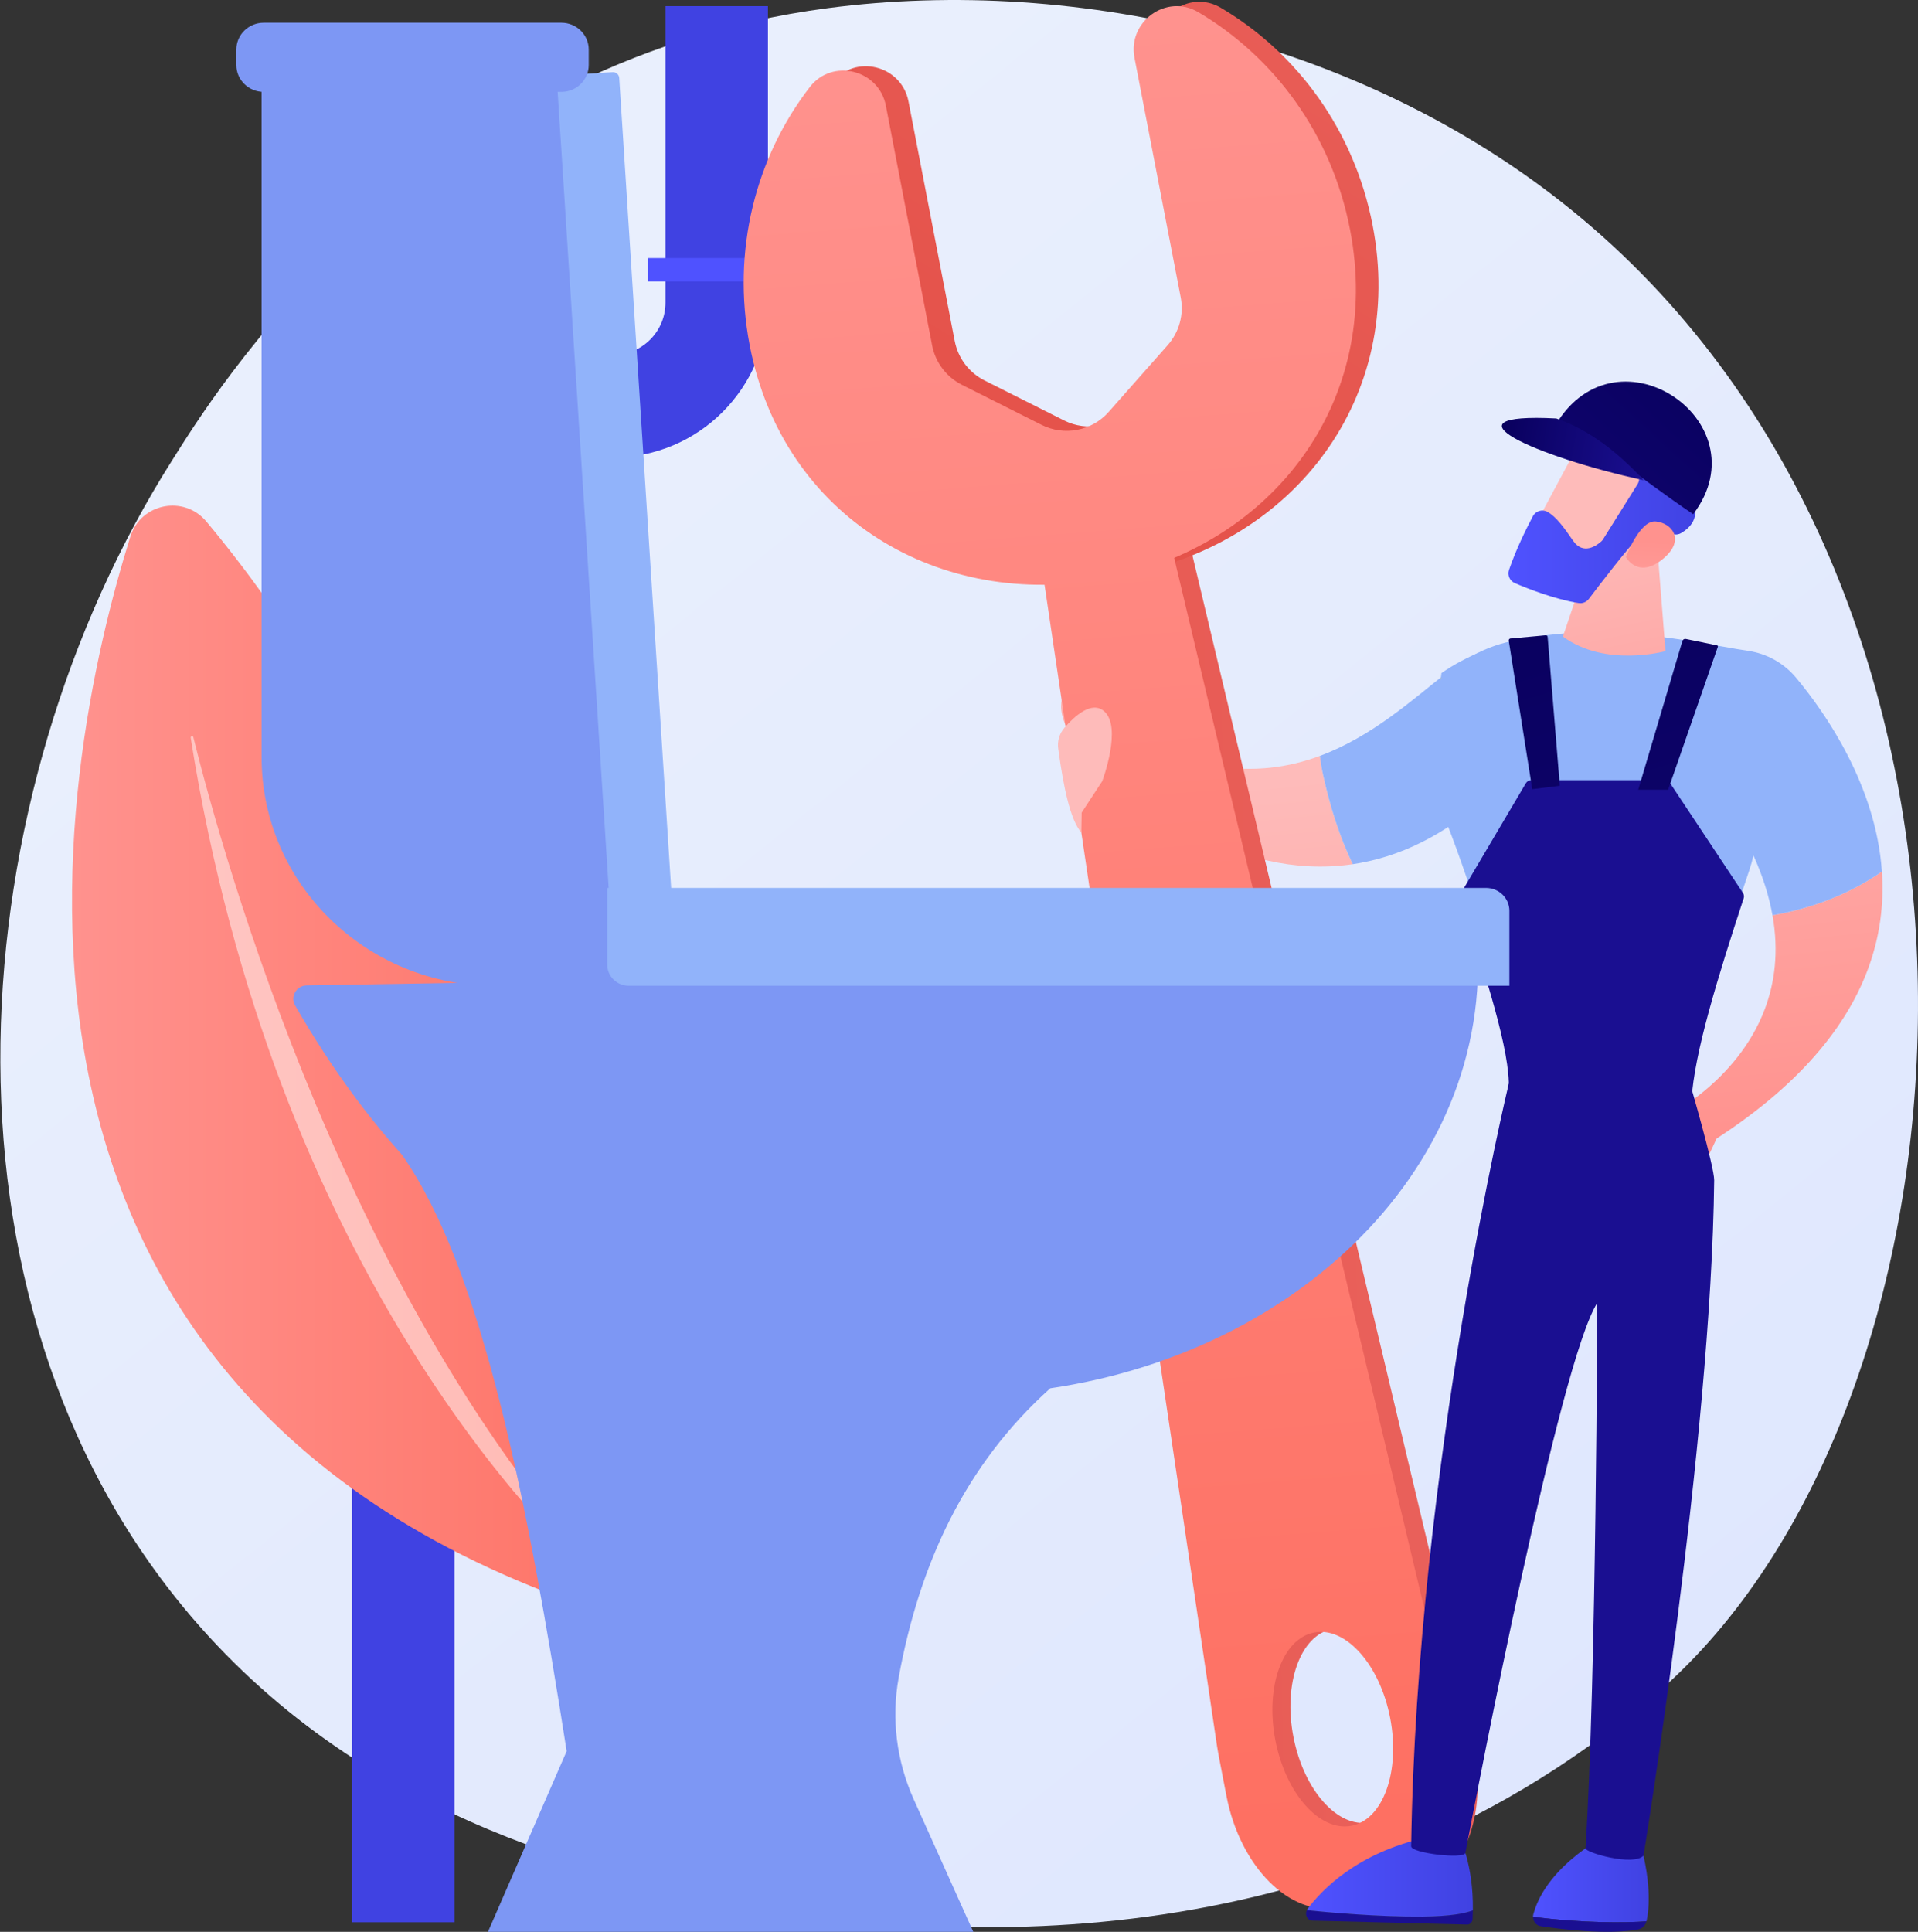
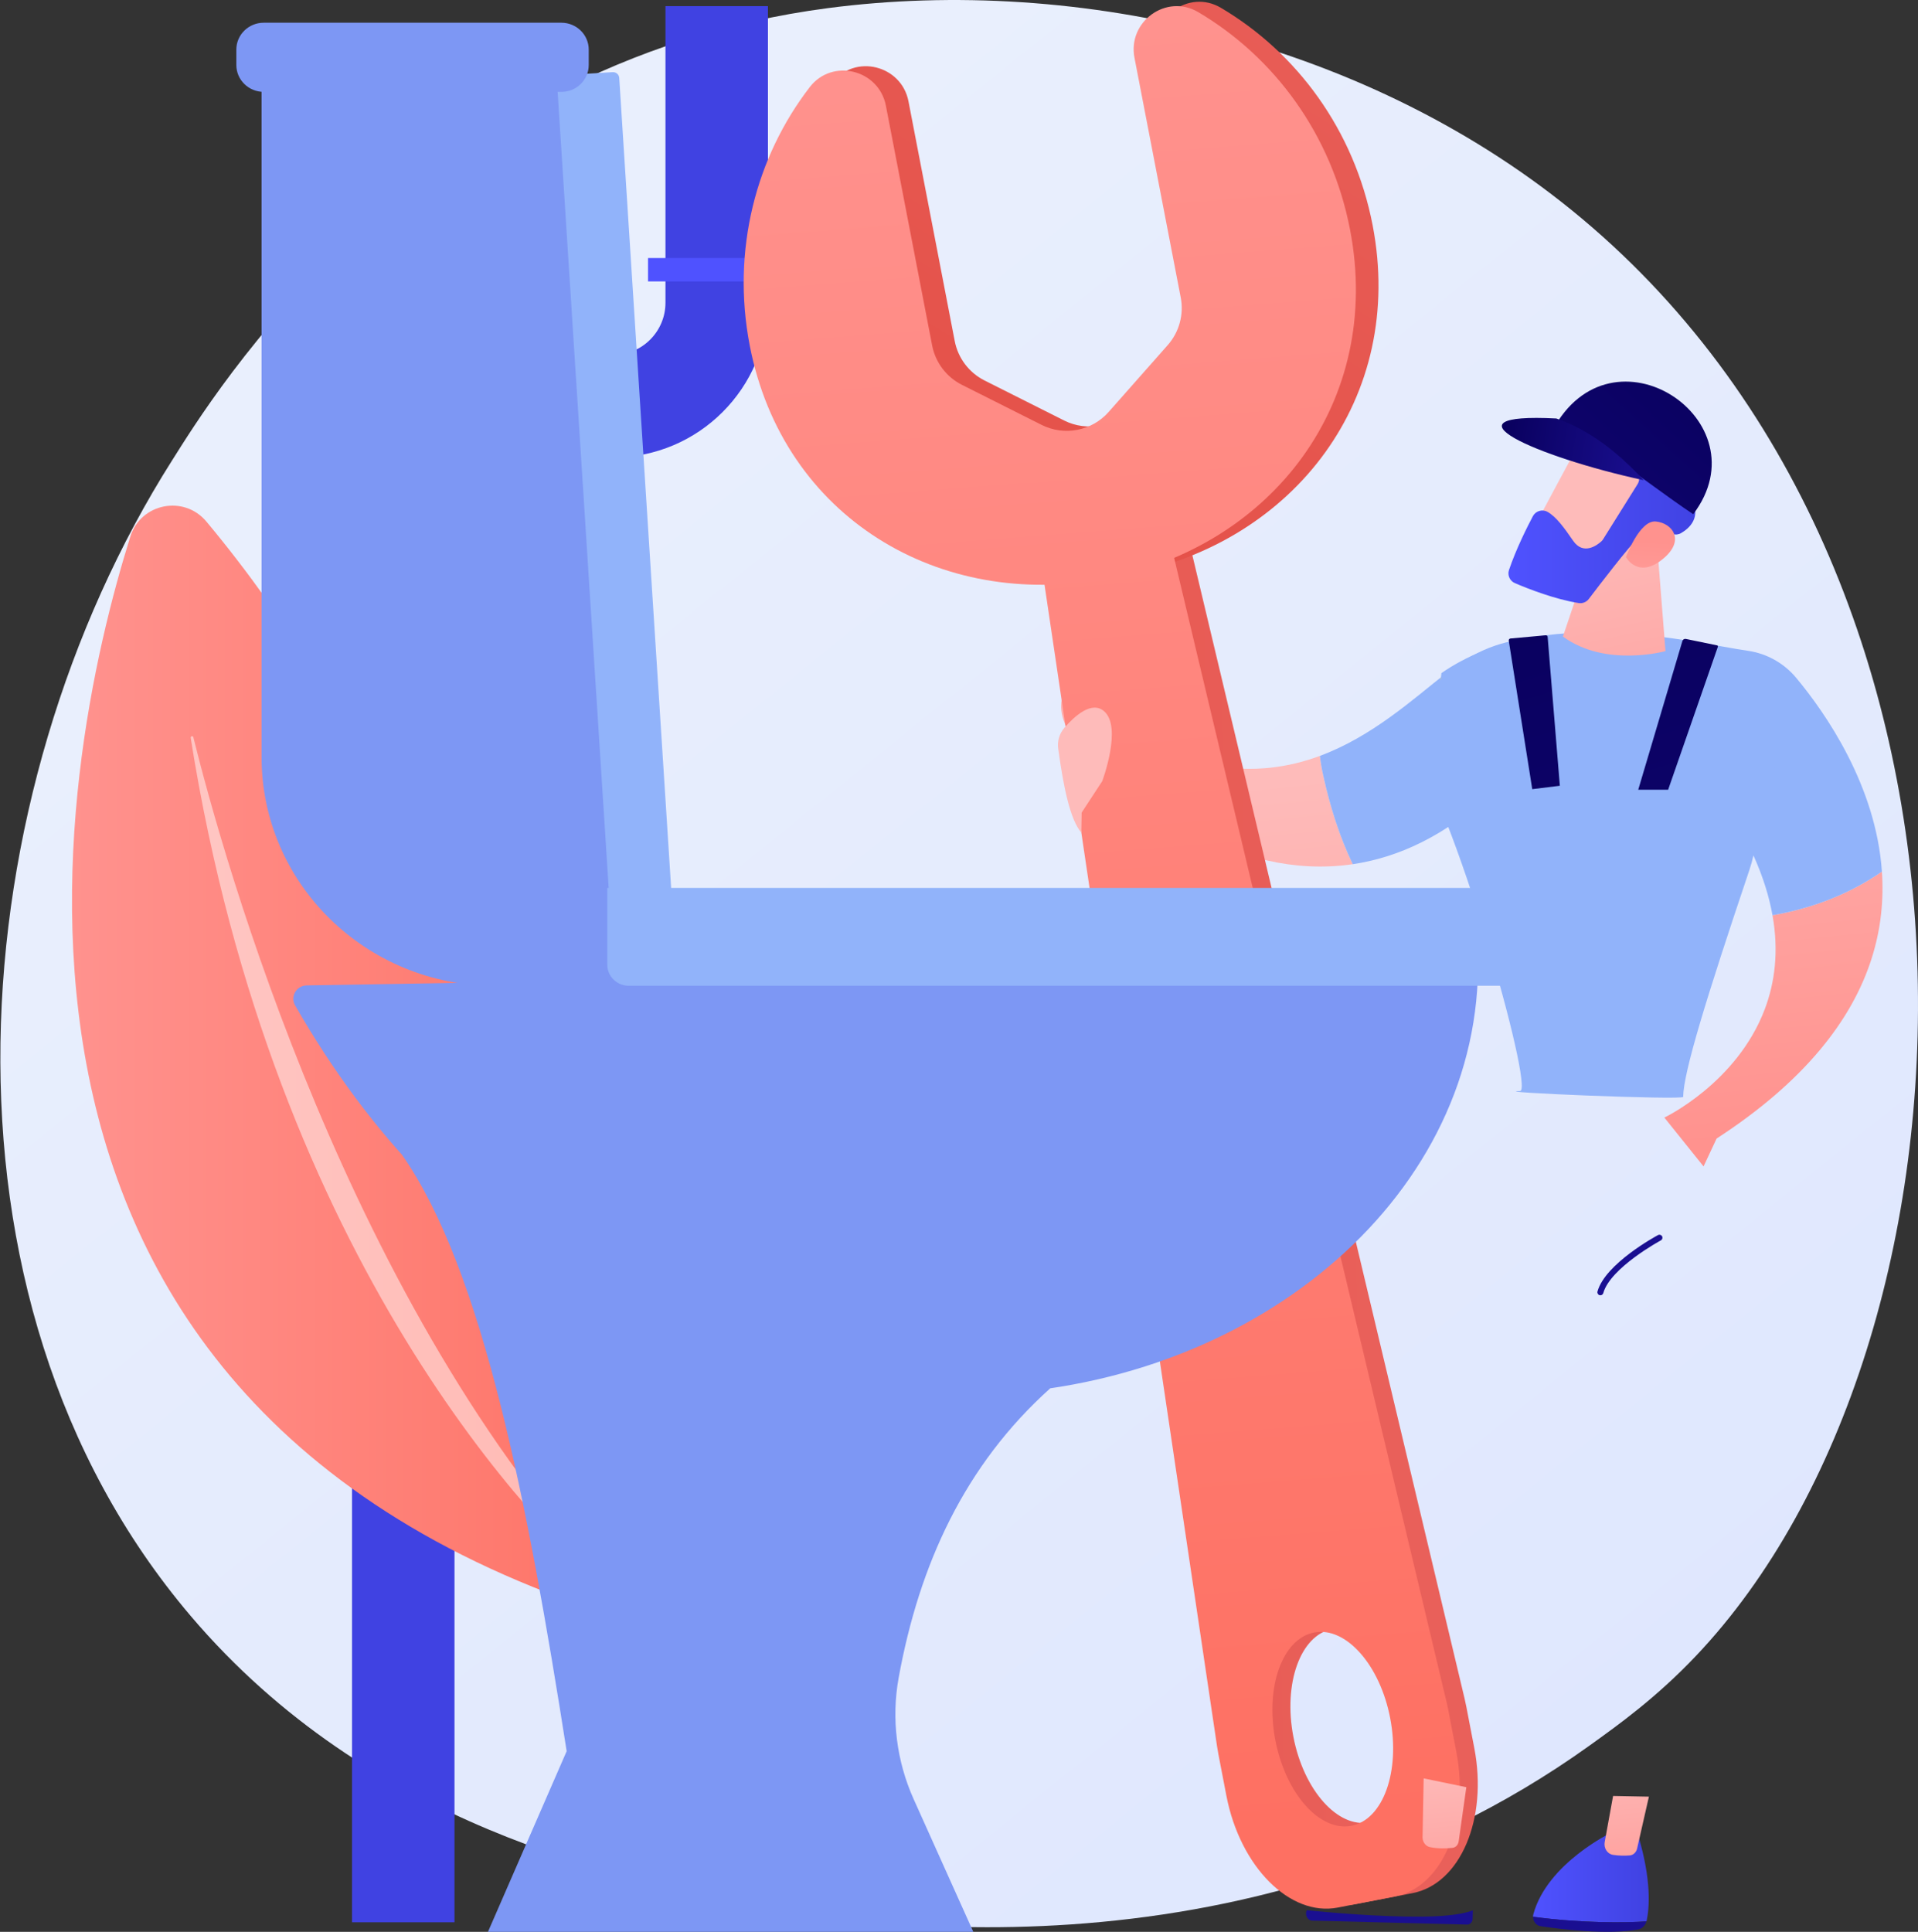
<svg xmlns="http://www.w3.org/2000/svg" width="422" height="425" viewBox="0 0 422 425" fill="none">
  <rect x="0" y="0" width="422" height="425" fill="#333333" stroke="none" />
  <path d="M373.094 364.352C364.431 373.475 356.234 379.357 349.756 384.007C273.623 438.646 183.536 422.719 164.391 418.829C136.118 413.085 81.468 401.983 41.957 355.509C-17.82 285.197 -8.511 174.422 37.855 101.3C46.337 87.925 91.137 13.686 182.194 1.782C237.3 -5.424 301.537 9.109 348.055 48.09C445.7 129.913 438.748 295.216 373.094 364.352Z" fill="url(#paint0_linear_17_630)" />
  <path d="M99.999 422.904H77.452V112.121C77.452 93.353 92.718 78.084 111.482 78.084H134.935C141.267 78.084 146.418 72.931 146.418 66.599V1.348H168.965V66.599C168.965 85.367 153.699 100.636 134.935 100.636H111.482C105.151 100.636 99.999 105.789 99.999 112.121V422.904Z" fill="url(#paint1_linear_17_630)" />
  <path d="M172.622 56.771H142.581V61.914H172.622V56.771Z" fill="url(#paint2_linear_17_630)" />
  <path d="M124.183 74.094V104.141H119.042V74.094H124.183Z" fill="url(#paint3_linear_17_630)" />
  <path d="M73.576 122.019H103.616V127.162H73.576V122.019Z" fill="url(#paint4_linear_17_630)" />
  <path d="M150.032 359.815C150.032 359.815 118.808 202.584 45.414 114.747C40.481 108.843 30.976 110.701 28.676 118.044C13.289 167.144 -18.256 316.632 150.032 359.815Z" fill="url(#paint5_linear_17_630)" />
  <path opacity="0.5" d="M134.874 349.195C135.24 349.582 134.715 350.151 134.3 349.817C118.988 337.534 60.236 277.781 41.957 162.311C41.899 161.94 42.445 161.82 42.536 162.185C49.206 189.04 76.861 288.176 134.874 349.195Z" fill="white" />
  <path d="M388.311 221.963C390.477 216.202 391.413 209.349 389.987 201.358C398.736 199.835 406.898 196.715 414.06 191.748C414.911 204.048 411.646 217.63 400.323 231.1C394.827 237.639 387.432 244.153 377.687 250.481L374.817 256.61L366.194 245.866C366.192 245.866 382.174 238.283 388.311 221.963Z" fill="url(#paint6_linear_17_630)" />
  <path d="M266.986 168.442C275.827 169.991 283.565 168.835 290.404 166.297C290.584 167.815 290.84 169.343 291.195 170.88C292.689 177.605 294.747 184.118 297.633 190.121C284.386 192.08 272.422 188.236 263.503 183.648C263.377 177.426 265.075 172.254 266.986 168.442Z" fill="url(#paint7_linear_17_630)" />
  <path d="M290.402 166.297C301.888 162.036 310.831 153.878 318.176 148.097C333.648 135.92 345.39 142.208 345.39 142.208L328.534 174.094C318.004 184.018 307.465 188.667 297.631 190.122C294.746 184.118 292.689 177.605 291.194 170.881C290.838 169.343 290.583 167.817 290.402 166.297Z" fill="#91B3FA" />
  <path d="M233.866 153.096L241.663 157.647C251.001 163.798 259.397 167.115 266.984 168.442C265.075 172.254 263.375 177.427 263.5 183.65C253.608 178.561 247.46 172.563 247.46 172.563C229.818 161.176 233.866 153.096 233.866 153.096Z" fill="url(#paint8_linear_17_630)" />
  <path d="M322.624 375.481C322.509 374.879 322.379 374.28 322.238 373.684L258.613 106.471L231.38 111.727L271.74 383.432C271.829 384.038 271.934 384.643 272.05 385.245L273.803 394.334C276.813 409.931 287.776 420.928 298.29 418.9L310.789 416.487C321.303 414.457 327.386 400.169 324.376 384.572L322.624 375.481ZM301.302 400.91C294.325 402.257 286.833 393.829 284.569 382.086C282.302 370.344 286.121 359.733 293.097 358.386C300.073 357.04 307.563 365.467 309.83 377.209C312.096 388.953 308.278 399.564 301.302 400.91Z" fill="url(#paint9_linear_17_630)" />
  <path d="M268.582 1.696C261.603 -2.416 253.041 3.779 254.576 11.735L264.752 64.474C265.477 68.228 264.418 72.107 261.885 74.973L248.906 89.662C245.201 93.854 239.136 95.024 234.139 92.512L216.627 83.71C213.21 81.993 210.784 78.786 210.06 75.032L199.884 22.293C198.349 14.339 188.097 11.775 183.148 18.189C171.312 33.535 165.88 54.059 169.927 75.041C177.245 112.968 211.846 133.35 248.319 126.311C284.792 119.27 309.325 87.472 302.007 49.545C297.956 28.561 285.277 11.535 268.582 1.696Z" fill="url(#paint10_linear_17_630)" />
  <path d="M263.612 2.655C256.633 -1.457 248.071 4.739 249.606 12.694L259.782 65.433C260.507 69.188 259.448 73.067 256.915 75.933L243.934 90.621C240.23 94.815 234.166 95.985 229.167 93.472L211.655 84.669C208.239 82.952 205.812 79.746 205.088 75.991L194.913 23.252C193.378 15.297 183.125 12.734 178.177 19.148C166.34 34.495 160.908 55.018 164.956 76.002C172.274 113.929 206.874 134.311 243.347 127.272C279.82 120.231 304.353 88.433 297.035 50.506C292.986 29.52 280.308 12.494 263.612 2.655Z" fill="url(#paint11_linear_17_630)" />
  <path d="M318.66 376.247C318.544 375.644 318.415 375.045 318.273 374.449L254.649 107.236L227.417 112.492L267.777 384.198C267.866 384.803 267.971 385.408 268.087 386.01L269.84 395.099C272.85 410.696 283.813 421.694 294.327 419.665L306.826 417.252C317.34 415.223 323.423 400.934 320.413 385.337L318.66 376.247ZM297.339 401.675C290.362 403.021 282.87 394.594 280.606 382.852C278.339 371.109 282.158 360.499 289.134 359.151C296.11 357.805 303.602 366.232 305.867 377.975C308.132 389.719 304.315 400.329 297.339 401.675Z" fill="url(#paint12_linear_17_630)" />
  <path d="M232.85 164.859C232.561 163.155 233.058 161.426 234.188 160.118C236.377 157.585 240.16 154.114 242.906 156.453C246.992 159.938 242.514 171.855 242.514 171.855L237.983 178.776L237.919 183.192C235.467 180.322 234.002 173.259 232.85 164.859Z" fill="url(#paint13_linear_17_630)" />
  <path d="M337.303 421.689C337.303 421.5 337.32 421.309 337.373 421.116C340.444 409.837 354.762 403.046 354.762 403.046L360.374 403.592C363.418 413.643 362.886 419.761 362.315 422.479C362.3 422.556 362.275 422.627 362.254 422.701C357.61 423.03 348.063 423.121 337.303 421.689Z" fill="url(#paint14_linear_17_630)" />
  <path d="M362.255 422.704C361.987 423.611 361.302 424.307 360.437 424.472C353.815 425.735 343.353 424.419 338.962 423.762C337.993 423.617 337.3 422.705 337.303 421.691C348.063 423.121 357.61 423.03 362.255 422.704Z" fill="url(#paint15_linear_17_630)" />
  <path d="M362.794 395.263L360.197 406.68C360.006 407.516 359.348 408.134 358.566 408.193C357.607 408.265 356.244 408.291 354.879 408.065C353.653 407.861 352.822 406.597 353.065 405.26L354.911 395.113L362.794 395.263Z" fill="url(#paint16_linear_17_630)" />
  <path d="M312.952 421.657C319.163 421.6 322.387 420.93 324.061 420.282C324.053 420.899 324.038 421.527 324.005 422.179C323.972 422.873 323.445 423.42 322.812 423.403L288.732 422.539C287.645 422.511 287.032 421.238 287.523 420.249C291.985 420.703 303.351 421.745 312.952 421.657Z" fill="url(#paint17_linear_17_630)" />
-   <path d="M287.523 420.249C287.566 420.163 287.603 420.075 287.663 419.995C290.754 415.845 298.578 407.612 313.796 404.265L321.068 404.173C321.068 404.173 324.198 409.86 324.062 420.283C322.39 420.93 319.165 421.601 312.954 421.658C303.351 421.744 291.985 420.703 287.523 420.249Z" fill="url(#paint18_linear_17_630)" />
  <path d="M322.623 393.182C322.532 393.723 321.38 401.939 320.934 405.125C320.828 405.881 320.267 406.458 319.573 406.528C318.332 406.653 316.327 406.75 314.583 406.357C313.642 406.144 312.974 405.223 312.994 404.168L313.237 391.242L322.623 393.182Z" fill="url(#paint19_linear_17_630)" />
-   <path d="M331.952 238.443C331.952 238.443 311.75 322.328 310.483 406.183C310.459 407.712 322.15 409.061 322.418 407.652C325.148 393.281 343.145 299.681 351.43 286.646C351.43 286.646 351.243 369.14 348.845 406.637C348.785 407.569 359.388 410.624 361.602 408.245C361.602 408.246 376.545 316.947 377.157 259.652C377.188 256.701 371.864 238.441 371.864 238.441H331.952V238.443Z" fill="url(#paint20_linear_17_630)" />
-   <path d="M317.006 149.208C318.256 147.606 316.681 152.462 317.006 149.208V149.208Z" fill="url(#paint21_linear_17_630)" />
+   <path d="M317.006 149.208C318.256 147.606 316.681 152.462 317.006 149.208V149.208" fill="url(#paint21_linear_17_630)" />
  <path d="M317.006 149.208C317.037 148.904 317.083 148.533 317.149 148.079C339.251 132.753 371.934 141.338 384.603 143.178C388.757 143.782 392.528 145.907 395.212 149.135C401.666 156.898 412.747 172.8 414.059 191.747C406.898 196.713 398.734 199.833 389.986 201.357C389.256 197.268 387.911 192.882 385.794 188.19C385.55 189.274 385.255 190.347 384.901 191.402C375.381 219.696 370.414 235.853 370.332 241.312C370.322 242.053 326.725 240.246 334.446 240.021C337.673 239.927 319.416 175.509 309.876 164.078C309.309 163.399 318.256 147.606 317.006 149.208Z" fill="#91B3FA" />
  <path d="M364.603 119.915L366.441 143.242C366.441 143.242 353.271 146.939 343.873 140.038L350.968 119.003L364.603 119.915Z" fill="url(#paint22_linear_17_630)" />
  <path d="M349.909 93.091C349.588 93.382 336.12 118.645 336.12 118.645L350.705 126.031L367.027 103.984C367.027 103.982 355.279 88.222 349.909 93.091Z" fill="url(#paint23_linear_17_630)" />
  <path d="M354.811 98.498C358.083 98.979 359.813 102.592 360.501 104.478C360.751 105.162 360.672 105.92 360.286 106.537L352.714 118.639C352.598 118.822 352.463 118.988 352.301 119.131C351.413 119.929 348.377 122.237 346.127 118.973C344.209 116.19 342.407 113.658 340.446 112.591C339.3 111.967 337.869 112.422 337.259 113.573C336.004 115.948 333.568 120.791 332.01 125.399C331.619 126.554 332.195 127.812 333.316 128.291C336.274 129.556 342.123 131.85 347.336 132.671C348.192 132.807 349.05 132.46 349.573 131.769C351.879 128.73 358.381 120.237 360.585 118.123C362.632 116.158 366.328 116.983 367.99 117.494C368.622 117.688 369.299 117.614 369.87 117.283C371.585 116.293 374.592 113.804 371.967 109.446C371.314 108.362 371.684 106.942 372.754 106.268C374.671 105.057 376.769 102.758 374.883 98.934C372.502 94.105 365.749 94.559 361.96 91.002C360.092 89.248 358.257 87.296 355.83 86.474C355.31 86.297 354.765 86.177 354.215 86.188C351.832 86.235 348.221 90.165 348.06 92.539C347.827 95.933 351.963 98.081 354.811 98.498Z" fill="url(#paint24_linear_17_630)" />
  <path d="M357.744 122.569C357.744 122.569 360.725 114.357 364.334 114.728C367.943 115.1 370.72 118.756 366.164 122.72C360.495 127.652 357.744 122.569 357.744 122.569Z" fill="url(#paint25_linear_17_630)" />
  <path d="M387.027 186.083C392.038 173.13 390.606 157.348 390.591 157.189L389.275 157.314C389.289 157.47 390.69 172.948 385.792 185.604L387.027 186.083Z" fill="#91B3FA" />
  <path d="M352.107 284.96C352.401 284.966 352.674 284.774 352.755 284.477C354.315 278.896 365.316 272.939 365.427 272.88C365.749 272.708 365.87 272.308 365.696 271.986C365.524 271.664 365.125 271.542 364.802 271.716C364.329 271.97 353.193 278.001 351.482 284.122C351.384 284.474 351.59 284.838 351.941 284.937C351.996 284.952 352.053 284.96 352.107 284.96Z" fill="url(#paint26_linear_17_630)" />
-   <path d="M383.689 197.494C383.761 197.126 383.686 196.743 383.478 196.43L367.211 171.918C367.094 171.742 366.899 171.638 366.688 171.638H336.908C336.42 171.638 335.967 171.896 335.718 172.317L321.564 196.275C321.317 196.69 321.231 197.18 321.317 197.656C326.92 214.673 332.341 231.419 331.952 239.569C342.103 247.5 359.96 245.842 372.151 242.194C372.779 231.561 378.009 214.827 383.689 197.494Z" fill="url(#paint27_linear_17_630)" />
  <path d="M377.958 142.313L367.025 173.737H360.446L370.167 141.015C370.263 140.693 370.589 140.497 370.917 140.565L377.767 141.977C377.92 142.008 378.009 142.167 377.958 142.313Z" fill="url(#paint28_linear_17_630)" />
  <path d="M340.514 140.103L343.197 172.868L337.126 173.613L331.958 140.947C331.921 140.71 332.09 140.491 332.329 140.47L340.104 139.76C340.312 139.74 340.497 139.894 340.514 140.103Z" fill="url(#paint29_linear_17_630)" />
  <path d="M341.578 94.709C354.558 70.184 388.203 92.463 372.545 113.124C360.903 105.381 347.748 93.872 341.578 94.709Z" fill="url(#paint30_linear_17_630)" />
  <path d="M342.426 92.066C316.182 90.729 337.785 100.462 361.685 105.656C355.736 99.339 349.788 94.632 342.426 92.066Z" fill="url(#paint31_linear_17_630)" />
  <path d="M141.756 219.459L108.844 216.871C80.514 216.871 57.55 194.34 57.55 166.545V11.58H123.599L141.756 219.459Z" fill="#7D97F4" />
  <path d="M148.176 203.312L134.484 204.155L122.582 18.452C122.518 17.45 123.294 16.585 124.315 16.522L134.801 15.875C135.551 15.831 136.195 16.389 136.244 17.121L148.176 203.312Z" fill="#91B3FA" />
  <path d="M231.075 305.427L88.487 254.1C106.267 279.558 116.082 330.46 124.677 385.259L106.576 426.805C105.894 429.189 107.722 431.555 110.25 431.555H211.29C213.796 431.555 215.619 429.226 214.975 426.849L201.046 395.864C197.267 387.462 196.08 378.143 197.726 369.101C202.259 344.171 212.262 322.32 231.075 305.427Z" fill="#7D97F4" />
  <path d="M67.493 216.786C65.221 216.823 63.82 219.229 64.931 221.177C98.061 279.103 149.374 306.902 210.895 306.902C272.656 306.902 322.975 266.32 325.13 215.584C325.201 213.888 323.811 212.476 322.082 212.505L67.493 216.786Z" fill="#7D97F4" />
  <path d="M332.096 216.867H138.346C135.731 216.867 133.614 214.79 133.614 212.224V195.342H326.957C329.794 195.342 332.096 197.6 332.096 200.384V216.867Z" fill="#91B3FA" />
  <path d="M123.512 20.212H58.021C54.694 20.212 52 17.565 52 14.304V10.907C52 7.643 54.698 5 58.021 5H123.512C126.839 5 129.533 7.647 129.533 10.907V14.304C129.533 17.569 126.839 20.212 123.512 20.212Z" fill="#7D97F4" />
  <defs>
    <linearGradient id="paint0_linear_17_630" x1="476.86" y1="549.129" x2="99.571" y2="80.664" gradientUnits="userSpaceOnUse">
      <stop stop-color="#DAE3FE" />
      <stop offset="1" stop-color="#E9EFFD" />
    </linearGradient>
    <linearGradient id="paint1_linear_17_630" x1="401.564" y1="-102.607" x2="354.58" y2="-49.507" gradientUnits="userSpaceOnUse">
      <stop stop-color="#4F52FF" />
      <stop offset="1" stop-color="#4042E2" />
    </linearGradient>
    <linearGradient id="paint2_linear_17_630" x1="168.987" y1="36.752" x2="231.297" y2="-86.821" gradientUnits="userSpaceOnUse">
      <stop stop-color="#4F52FF" />
      <stop offset="1" stop-color="#4042E2" />
    </linearGradient>
    <linearGradient id="paint3_linear_17_630" x1="-2559" y1="-1262.56" x2="-2682.57" y2="-1324.84" gradientUnits="userSpaceOnUse">
      <stop stop-color="#4F52FF" />
      <stop offset="1" stop-color="#4042E2" />
    </linearGradient>
    <linearGradient id="paint4_linear_17_630" x1="-820.103" y1="1927.5" x2="-882.414" y2="2051.07" gradientUnits="userSpaceOnUse">
      <stop stop-color="#4F52FF" />
      <stop offset="1" stop-color="#4042E2" />
    </linearGradient>
    <linearGradient id="paint5_linear_17_630" x1="15.842" y1="235.527" x2="150.033" y2="235.527" gradientUnits="userSpaceOnUse">
      <stop stop-color="#FF928E" />
      <stop offset="1" stop-color="#FE7062" />
    </linearGradient>
    <linearGradient id="paint6_linear_17_630" x1="380.131" y1="120.914" x2="393.316" y2="249.992" gradientUnits="userSpaceOnUse">
      <stop stop-color="#FEBBBA" />
      <stop offset="1" stop-color="#FF928E" />
    </linearGradient>
    <linearGradient id="paint7_linear_17_630" x1="279.037" y1="171.92" x2="293.339" y2="311.93" gradientUnits="userSpaceOnUse">
      <stop stop-color="#FEBBBA" />
      <stop offset="1" stop-color="#FF928E" />
    </linearGradient>
    <linearGradient id="paint8_linear_17_630" x1="209.701" y1="109.781" x2="318.43" y2="254.412" gradientUnits="userSpaceOnUse">
      <stop stop-color="#FEBBBA" />
      <stop offset="1" stop-color="#FF928E" />
    </linearGradient>
    <linearGradient id="paint9_linear_17_630" x1="74.937" y1="266.751" x2="302.681" y2="262.312" gradientUnits="userSpaceOnUse">
      <stop stop-color="#E1473D" />
      <stop offset="1" stop-color="#E9605A" />
    </linearGradient>
    <linearGradient id="paint10_linear_17_630" x1="153.086" y1="193.334" x2="292.049" y2="-28.618" gradientUnits="userSpaceOnUse">
      <stop stop-color="#E1473D" />
      <stop offset="1" stop-color="#E9605A" />
    </linearGradient>
    <linearGradient id="paint11_linear_17_630" x1="226.593" y1="6.052" x2="257.239" y2="404.361" gradientUnits="userSpaceOnUse">
      <stop stop-color="#FF928E" />
      <stop offset="1" stop-color="#FE7062" />
    </linearGradient>
    <linearGradient id="paint12_linear_17_630" x1="255.208" y1="3.851" x2="285.854" y2="402.159" gradientUnits="userSpaceOnUse">
      <stop stop-color="#FF928E" />
      <stop offset="1" stop-color="#FE7062" />
    </linearGradient>
    <linearGradient id="paint13_linear_17_630" x1="276.01" y1="154.486" x2="329.112" y2="133.045" gradientUnits="userSpaceOnUse">
      <stop stop-color="#FEBBBA" />
      <stop offset="1" stop-color="#FF928E" />
    </linearGradient>
    <linearGradient id="paint14_linear_17_630" x1="337.304" y1="412.976" x2="362.757" y2="412.976" gradientUnits="userSpaceOnUse">
      <stop stop-color="#4F52FF" />
      <stop offset="1" stop-color="#4042E2" />
    </linearGradient>
    <linearGradient id="paint15_linear_17_630" x1="351.008" y1="357.206" x2="350.168" y2="401.626" gradientUnits="userSpaceOnUse">
      <stop stop-color="#09005D" />
      <stop offset="1" stop-color="#1A0F91" />
    </linearGradient>
    <linearGradient id="paint16_linear_17_630" x1="356.338" y1="384.104" x2="360.388" y2="426.507" gradientUnits="userSpaceOnUse">
      <stop stop-color="#FEBBBA" />
      <stop offset="1" stop-color="#FF928E" />
    </linearGradient>
    <linearGradient id="paint17_linear_17_630" x1="306.922" y1="356.371" x2="306.082" y2="400.792" gradientUnits="userSpaceOnUse">
      <stop stop-color="#09005D" />
      <stop offset="1" stop-color="#1A0F91" />
    </linearGradient>
    <linearGradient id="paint18_linear_17_630" x1="287.523" y1="412.918" x2="324.066" y2="412.918" gradientUnits="userSpaceOnUse">
      <stop stop-color="#4F52FF" />
      <stop offset="1" stop-color="#4042E2" />
    </linearGradient>
    <linearGradient id="paint19_linear_17_630" x1="316.771" y1="387.884" x2="320.82" y2="430.285" gradientUnits="userSpaceOnUse">
      <stop stop-color="#FEBBBA" />
      <stop offset="1" stop-color="#FF928E" />
    </linearGradient>
    <linearGradient id="paint20_linear_17_630" x1="-1764.37" y1="-2133.85" x2="-1552.47" y2="-1886.77" gradientUnits="userSpaceOnUse">
      <stop stop-color="#09005D" />
      <stop offset="1" stop-color="#1A0F91" />
    </linearGradient>
    <linearGradient id="paint21_linear_17_630" x1="317.173" y1="149.018" x2="317.487" y2="152.094" gradientUnits="userSpaceOnUse">
      <stop stop-color="#FDF53F" />
      <stop offset="0.664" stop-color="#E57A58" />
      <stop offset="1" stop-color="#D93C65" />
    </linearGradient>
    <linearGradient id="paint22_linear_17_630" x1="350.737" y1="113.422" x2="367.739" y2="193.763" gradientUnits="userSpaceOnUse">
      <stop stop-color="#FEBBBA" />
      <stop offset="1" stop-color="#FF928E" />
    </linearGradient>
    <linearGradient id="paint23_linear_17_630" x1="351.665" y1="99.912" x2="352.176" y2="36.588" gradientUnits="userSpaceOnUse">
      <stop stop-color="#FEBBBA" />
      <stop offset="1" stop-color="#FF928E" />
    </linearGradient>
    <linearGradient id="paint24_linear_17_630" x1="331.888" y1="109.447" x2="375.624" y2="109.447" gradientUnits="userSpaceOnUse">
      <stop stop-color="#4F52FF" />
      <stop offset="1" stop-color="#4042E2" />
    </linearGradient>
    <linearGradient id="paint25_linear_17_630" x1="360.903" y1="156.745" x2="363.239" y2="119.075" gradientUnits="userSpaceOnUse">
      <stop stop-color="#FEBBBA" />
      <stop offset="1" stop-color="#FF928E" />
    </linearGradient>
    <linearGradient id="paint26_linear_17_630" x1="228.856" y1="113.239" x2="345.615" y2="261.692" gradientUnits="userSpaceOnUse">
      <stop stop-color="#09005D" />
      <stop offset="1" stop-color="#1A0F91" />
    </linearGradient>
    <linearGradient id="paint27_linear_17_630" x1="-1699.18" y1="-2094.79" x2="-1482.64" y2="-1851.75" gradientUnits="userSpaceOnUse">
      <stop stop-color="#09005D" />
      <stop offset="1" stop-color="#1A0F91" />
    </linearGradient>
    <linearGradient id="paint28_linear_17_630" x1="355.554" y1="112.198" x2="453.289" y2="439.6" gradientUnits="userSpaceOnUse">
      <stop stop-color="#09005D" />
      <stop offset="1" stop-color="#1A0F91" />
    </linearGradient>
    <linearGradient id="paint29_linear_17_630" x1="327.956" y1="120.436" x2="425.691" y2="447.836" gradientUnits="userSpaceOnUse">
      <stop stop-color="#09005D" />
      <stop offset="1" stop-color="#1A0F91" />
    </linearGradient>
    <linearGradient id="paint30_linear_17_630" x1="380.645" y1="77.235" x2="279.963" y2="188.603" gradientUnits="userSpaceOnUse">
      <stop stop-color="#09005D" />
      <stop offset="1" stop-color="#1A0F91" />
    </linearGradient>
    <linearGradient id="paint31_linear_17_630" x1="330.19" y1="95.083" x2="362.546" y2="100.671" gradientUnits="userSpaceOnUse">
      <stop stop-color="#09005D" />
      <stop offset="1" stop-color="#1A0F91" />
    </linearGradient>
  </defs>
</svg>